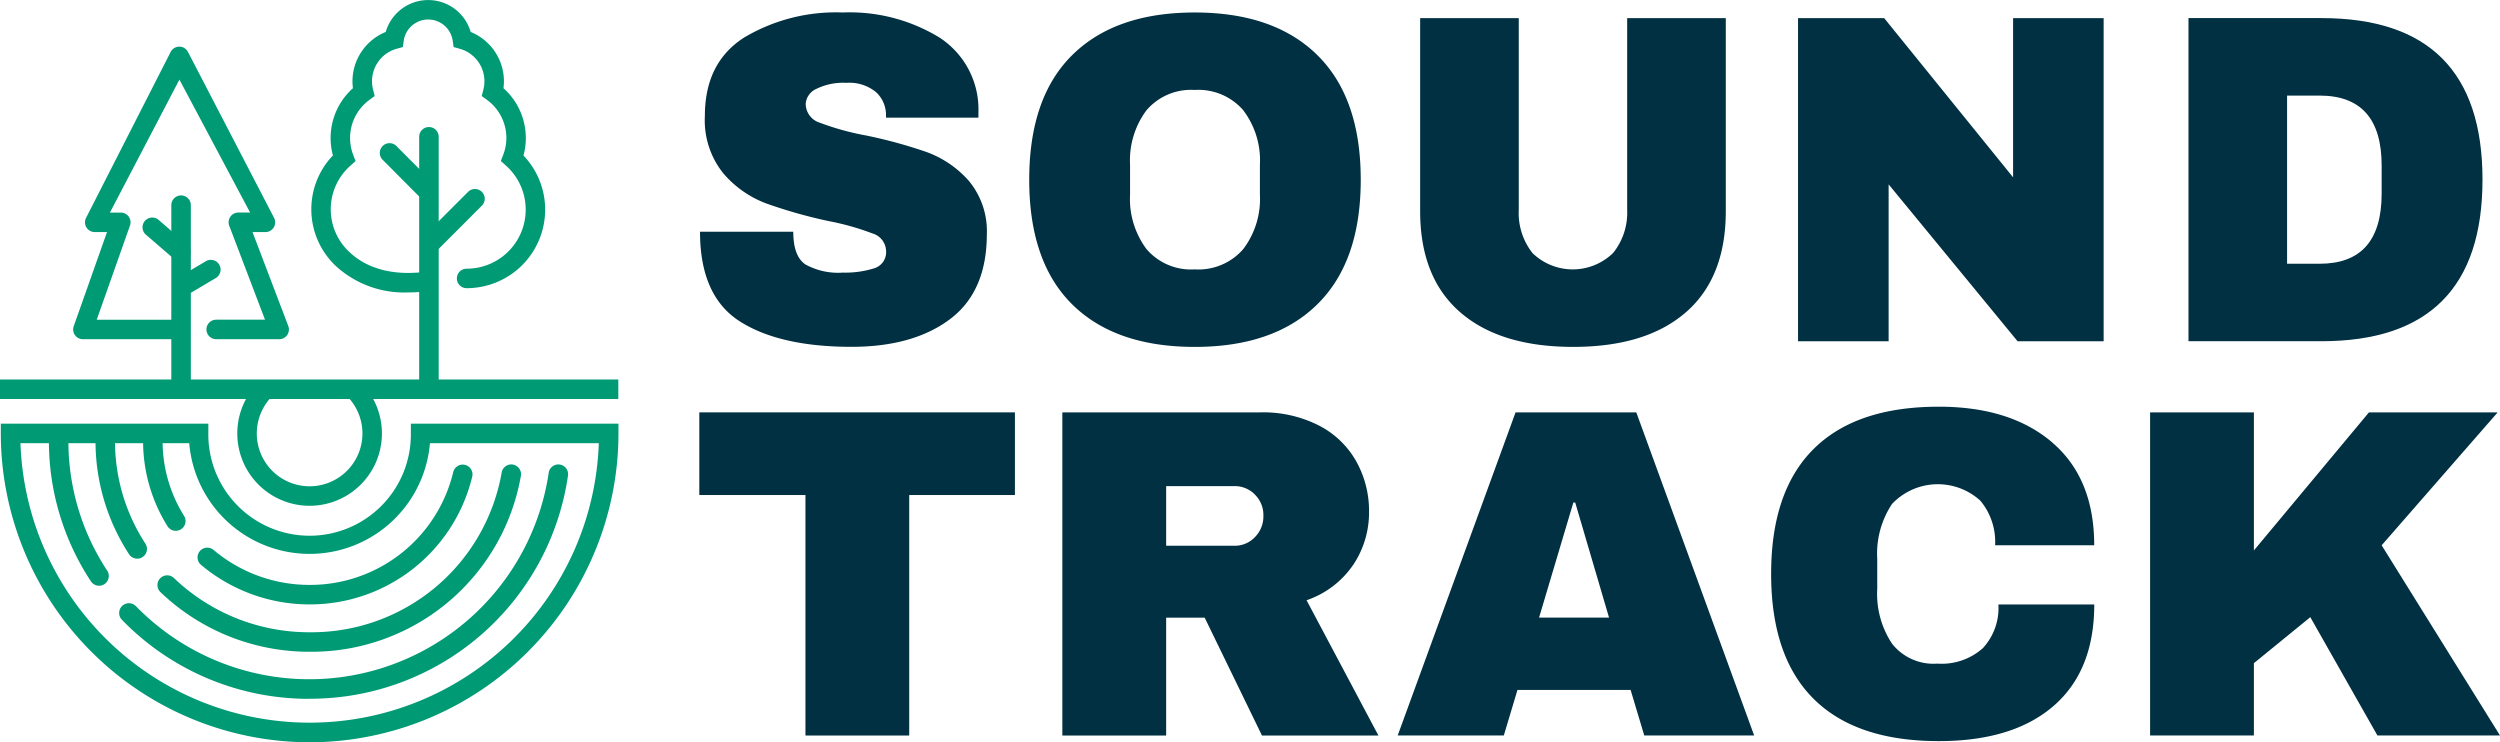
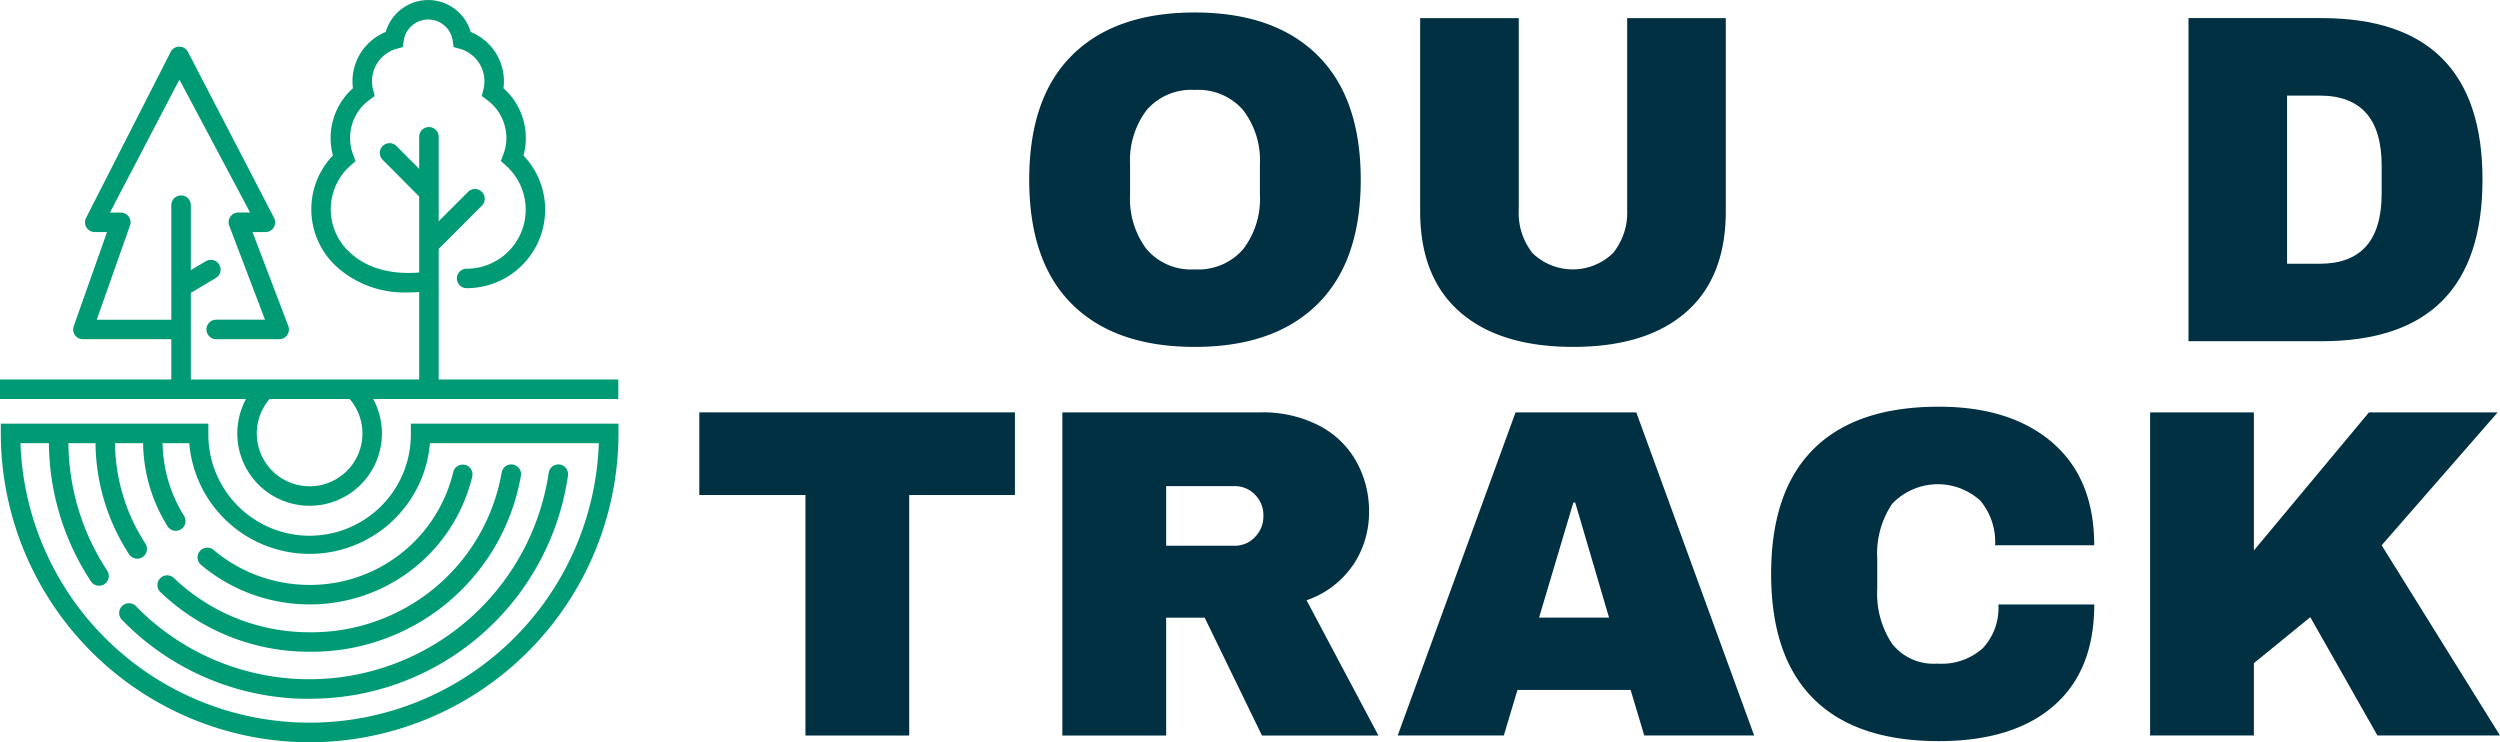
<svg xmlns="http://www.w3.org/2000/svg" id="Group_268" data-name="Group 268" width="238.045" height="70.678" viewBox="0 0 238.045 70.678">
  <defs>
    <clipPath id="clip-path">
      <rect id="Rectangle_297" data-name="Rectangle 297" width="238.045" height="70.678" fill="none" />
    </clipPath>
  </defs>
  <g id="Group_267" data-name="Group 267" transform="translate(0 0)" clip-path="url(#clip-path)">
    <path id="Path_323" data-name="Path 323" d="M29.445,50.7A29.44,29.44,0,0,1,.039,21.292v-.927H19.8v.927a9.642,9.642,0,1,0,19.283,0v-.927H58.851v.927A29.44,29.44,0,0,1,29.445,50.7M1.911,22.221a27.55,27.55,0,0,0,55.068,0H40.9a11.5,11.5,0,0,1-22.92,0Z" transform="translate(0.038 19.978)" fill="#009a74" />
    <rect id="Rectangle_296" data-name="Rectangle 296" width="58.875" height="1.856" transform="translate(0 36.135)" fill="#009a74" />
    <path id="Path_324" data-name="Path 324" d="M18.294,30.151a6.887,6.887,0,0,1-5.129-11.484.928.928,0,1,1,1.383,1.238,5.03,5.03,0,1,0,7.6.129.928.928,0,0,1,1.422-1.193,6.888,6.888,0,0,1-5.279,11.31" transform="translate(11.189 18.009)" fill="#009a74" />
    <path id="Path_325" data-name="Path 325" d="M24.177,27.845A9.655,9.655,0,0,1,17.491,25.5a7.415,7.415,0,0,1-.468-10.7A6.351,6.351,0,0,1,18.929,8.4a5.283,5.283,0,0,1-.044-.664,5.077,5.077,0,0,1,3.166-4.693,4.212,4.212,0,0,1,8.09,0,5.077,5.077,0,0,1,3.166,4.693,5.308,5.308,0,0,1-.044.664,6.243,6.243,0,0,1,1.256,1.531,6.361,6.361,0,0,1,.65,4.879,7.6,7.6,0,0,1,1.244,1.749,7.48,7.48,0,0,1-6.658,10.882.928.928,0,1,1,0-1.856A5.622,5.622,0,0,0,34.761,17.4a5.686,5.686,0,0,0-1.272-1.642l-.477-.426.228-.6a4.436,4.436,0,0,0,.3-1.6A4.495,4.495,0,0,0,31.7,9.515l-.507-.372.156-.608a3.116,3.116,0,0,0,.1-.8A3.211,3.211,0,0,0,29.1,4.643l-.586-.162-.085-.6a2.355,2.355,0,0,0-4.663,0l-.087.6-.586.162a3.21,3.21,0,0,0-2.246,3.891L21,9.142l-.507.372a4.576,4.576,0,0,0-1.22,1.353,4.5,4.5,0,0,0-.323,3.869l.23.6-.477.426a5.549,5.549,0,0,0,.032,8.364c1.129,1.018,3.211,2.153,6.753,1.795a.928.928,0,1,1,.188,1.846,14.8,14.8,0,0,1-1.5.079" transform="translate(14.677 0)" fill="#009a74" />
    <path id="Path_326" data-name="Path 326" d="M21.077,31.355a.929.929,0,0,1-.929-.929V7.034a.929.929,0,0,1,1.858,0V30.426a.929.929,0,0,1-.929.929" transform="translate(19.765 5.991)" fill="#009a74" />
    <path id="Path_327" data-name="Path 327" d="M21.138,15.215a.928.928,0,0,1-.658-1.585l4.287-4.285a.929.929,0,0,1,1.313,1.313L21.8,14.944a.933.933,0,0,1-.658.271" transform="translate(19.825 8.901)" fill="#009a74" />
    <path id="Path_328" data-name="Path 328" d="M22.714,12.283a.927.927,0,0,1-.658-.273L18.535,8.474a.928.928,0,1,1,1.313-1.311L23.372,10.7a.928.928,0,0,1-.658,1.583" transform="translate(17.916 6.758)" fill="#009a74" />
    <path id="Path_329" data-name="Path 329" d="M23.135,30.1h-6a.928.928,0,0,1,0-1.856h4.649L18.38,19.3a.925.925,0,0,1,.866-1.258h1.119L13.634,5.382,7.017,18.044H8.051a.927.927,0,0,1,.876,1.236L5.759,28.247h7.256a.928.928,0,1,1,0,1.856H4.446a.928.928,0,0,1-.876-1.238L6.74,19.9H5.569a.928.928,0,0,1-.842-1.315l8.055-15.8a.926.926,0,0,1,.84-.541h0a.927.927,0,0,1,.842.537l8.2,15.8a.928.928,0,0,1-.84,1.321h-1.23L24,28.845a.928.928,0,0,1-.868,1.258" transform="translate(3.45 2.197)" fill="#009a74" />
    <path id="Path_330" data-name="Path 330" d="M9.163,28.363a.929.929,0,0,1-.929-.929V10.322a.929.929,0,1,1,1.858,0V27.434a.929.929,0,0,1-.929.929" transform="translate(8.078 9.214)" fill="#009a74" />
    <path id="Path_331" data-name="Path 331" d="M9.2,15.987a.928.928,0,0,1-.475-1.727l2.763-1.64a.93.93,0,1,1,.949,1.6l-2.763,1.64a.936.936,0,0,1-.473.129" transform="translate(8.112 12.253)" fill="#009a74" />
-     <path id="Path_332" data-name="Path 332" d="M10.495,14.656a.922.922,0,0,1-.6-.224L7.173,12.089a.928.928,0,0,1,1.212-1.407L11.1,13.024a.928.928,0,0,1-.606,1.632" transform="translate(6.72 10.259)" fill="#009a74" />
    <path id="Path_333" data-name="Path 333" d="M7.128,35.427a.925.925,0,0,1-.777-.418,24.206,24.206,0,0,1-4-13.34.928.928,0,1,1,1.856,0A22.356,22.356,0,0,0,7.9,33.989a.928.928,0,0,1-.775,1.438" transform="translate(2.307 20.346)" fill="#009a74" />
    <path id="Path_334" data-name="Path 334" d="M23.863,44.623A24.767,24.767,0,0,1,5.991,37.1a.929.929,0,0,1,1.331-1.3,23.053,23.053,0,0,0,39.3-12.661.928.928,0,1,1,1.838.25,24.8,24.8,0,0,1-24.6,21.226" transform="translate(5.62 21.918)" fill="#009a74" />
    <path id="Path_335" data-name="Path 335" d="M8.561,32.848a.925.925,0,0,1-.779-.424A19.7,19.7,0,0,1,4.591,21.667a.928.928,0,0,1,1.856,0,17.855,17.855,0,0,0,2.892,9.747A.928.928,0,0,1,9.066,32.7a.916.916,0,0,1-.505.151" transform="translate(4.504 20.346)" fill="#009a74" />
    <path id="Path_336" data-name="Path 336" d="M22.059,40.142A20.465,20.465,0,0,1,7.854,34.464a.928.928,0,1,1,1.284-1.341,18.615,18.615,0,0,0,12.922,5.162A18.377,18.377,0,0,0,40.338,23.113a.929.929,0,1,1,1.83.313A20.23,20.23,0,0,1,22.059,40.142" transform="translate(7.424 21.917)" fill="#009a74" />
    <path id="Path_337" data-name="Path 337" d="M9.994,30.2a.93.93,0,0,1-.788-.436,15.26,15.26,0,0,1-2.328-8.1.929.929,0,1,1,1.858,0,13.377,13.377,0,0,0,2.044,7.112.928.928,0,0,1-.786,1.42" transform="translate(6.747 20.345)" fill="#009a74" />
    <path id="Path_338" data-name="Path 338" d="M20.187,35.642A16.043,16.043,0,0,1,9.8,31.838a.929.929,0,0,1,1.2-1.414,14.177,14.177,0,0,0,9.182,3.362A14.017,14.017,0,0,0,33.858,23.056a.929.929,0,0,1,1.813.41A15.89,15.89,0,0,1,20.187,35.642" transform="translate(9.296 21.908)" fill="#009a74" />
-     <path id="Path_339" data-name="Path 339" d="M56.459,2.993a8.146,8.146,0,0,1,3.7,7.088v.537h-8.8V10.44A2.969,2.969,0,0,0,50.427,8.2a3.986,3.986,0,0,0-2.847-.9,5.757,5.757,0,0,0-2.868.582,1.676,1.676,0,0,0-1,1.43,1.9,1.9,0,0,0,1.359,1.789,25.159,25.159,0,0,0,4.376,1.208,45.5,45.5,0,0,1,5.8,1.587,9.868,9.868,0,0,1,3.972,2.706,7.475,7.475,0,0,1,1.741,5.1q0,5.456-3.5,8.092t-9.368,2.641q-6.84,0-10.642-2.417t-3.8-8.54h8.879q0,2.324,1.149,3.108a6.431,6.431,0,0,0,3.568.782,9.168,9.168,0,0,0,2.954-.4,1.6,1.6,0,0,0,1.167-1.654,1.8,1.8,0,0,0-1.3-1.676,24.8,24.8,0,0,0-4.227-1.187,46.778,46.778,0,0,1-5.905-1.676A9.958,9.958,0,0,1,35.855,15.9a8.043,8.043,0,0,1-1.743-5.456q0-5.055,3.718-7.447A17.078,17.078,0,0,1,47.24.6a16.385,16.385,0,0,1,9.22,2.393" transform="translate(33.005 0.589)" fill="#003041" />
    <path id="Path_340" data-name="Path 340" d="M76.916,4.671q4.118,4.068,4.12,11.85t-4.12,11.85q-4.121,4.071-11.684,4.071T53.57,28.4q-4.1-4.047-4.1-11.874t4.1-11.874Q57.67.6,65.232.6T76.916,4.671M60.644,9.9a7.953,7.953,0,0,0-1.573,5.188v2.861a7.953,7.953,0,0,0,1.573,5.188,5.583,5.583,0,0,0,4.588,1.924,5.646,5.646,0,0,0,4.61-1.924,7.882,7.882,0,0,0,1.593-5.188V15.091A7.882,7.882,0,0,0,69.842,9.9a5.646,5.646,0,0,0-4.61-1.924A5.583,5.583,0,0,0,60.644,9.9" transform="translate(48.531 0.589)" fill="#003041" />
    <path id="Path_341" data-name="Path 341" d="M93.58,28.866q-3.783,3.31-10.749,3.31t-10.769-3.31q-3.8-3.31-3.8-9.614V.871h9.39V19.118a6.147,6.147,0,0,0,1.317,4.136,5.507,5.507,0,0,0,7.668-.022,6.116,6.116,0,0,0,1.337-4.115V.871h9.39V19.253q0,6.306-3.782,9.614" transform="translate(66.962 0.854)" fill="#003041" />
-     <path id="Path_342" data-name="Path 342" d="M107.328,31.638,95.049,16.7V31.638H86.424V.871h8.2L106.9,16.03V.871h8.623V31.638Z" transform="translate(84.782 0.855)" fill="#003041" />
    <path id="Path_343" data-name="Path 343" d="M133.186,16.254q0,15.383-15.337,15.384H105.191V.87H117.85q15.336,0,15.337,15.384M114.579,24.26h3.1q5.9,0,5.905-6.664V14.913q0-6.662-5.905-6.664h-3.1Z" transform="translate(103.192 0.853)" fill="#003041" />
    <path id="Path_344" data-name="Path 344" d="M53.6,27.691v22.9H43.72v-22.9H33.613v-7.87H63.664v7.87Z" transform="translate(32.974 19.444)" fill="#003041" />
    <path id="Path_345" data-name="Path 345" d="M78.744,34.356a8.785,8.785,0,0,1-4.428,3.354l6.842,12.88H70.07L64.614,39.366H60.947V50.59H51.062V19.821H69.889A11.7,11.7,0,0,1,75.547,21.1a8.547,8.547,0,0,1,3.532,3.443,9.681,9.681,0,0,1,1.187,4.719,8.979,8.979,0,0,1-1.521,5.1M69.4,27.648a2.677,2.677,0,0,0-1.967-.806H60.947v5.68h6.484A2.642,2.642,0,0,0,69.4,31.7a2.8,2.8,0,0,0,.806-2.034,2.73,2.73,0,0,0-.806-2.013" transform="translate(50.092 19.444)" fill="#003041" />
    <path id="Path_346" data-name="Path 346" d="M90.66,50.588l-1.3-4.336H78.586l-1.3,4.336H67.181L78.405,19.821H89.9l11.224,30.767ZM80.642,39.364h6.664L84.085,28.407h-.178Z" transform="translate(65.904 19.444)" fill="#003041" />
    <path id="Path_347" data-name="Path 347" d="M111.916,22.971q3.979,3.42,3.98,9.772H106.46a6.116,6.116,0,0,0-1.409-4.249,6.007,6.007,0,0,0-8.407.313,8.558,8.558,0,0,0-1.408,5.232V36.9a8.576,8.576,0,0,0,1.408,5.21,5.017,5.017,0,0,0,4.315,1.9,5.881,5.881,0,0,0,4.338-1.476,5.625,5.625,0,0,0,1.476-4.158H115.9q0,6.306-3.869,9.659t-10.933,3.354q-7.871,0-11.918-4.023t-4.047-11.9q0-7.869,4.047-11.894t11.918-4.025q6.84,0,10.822,3.421" transform="translate(83.511 19.178)" fill="#003041" />
    <path id="Path_348" data-name="Path 348" d="M124.186,19.821H136.44L125.394,32.477l11.268,18.11h-11.67L118.6,39.32,113.229,43.7v6.886h-9.883V19.821h9.883V32.969Z" transform="translate(101.382 19.444)" fill="#003041" />
  </g>
</svg>